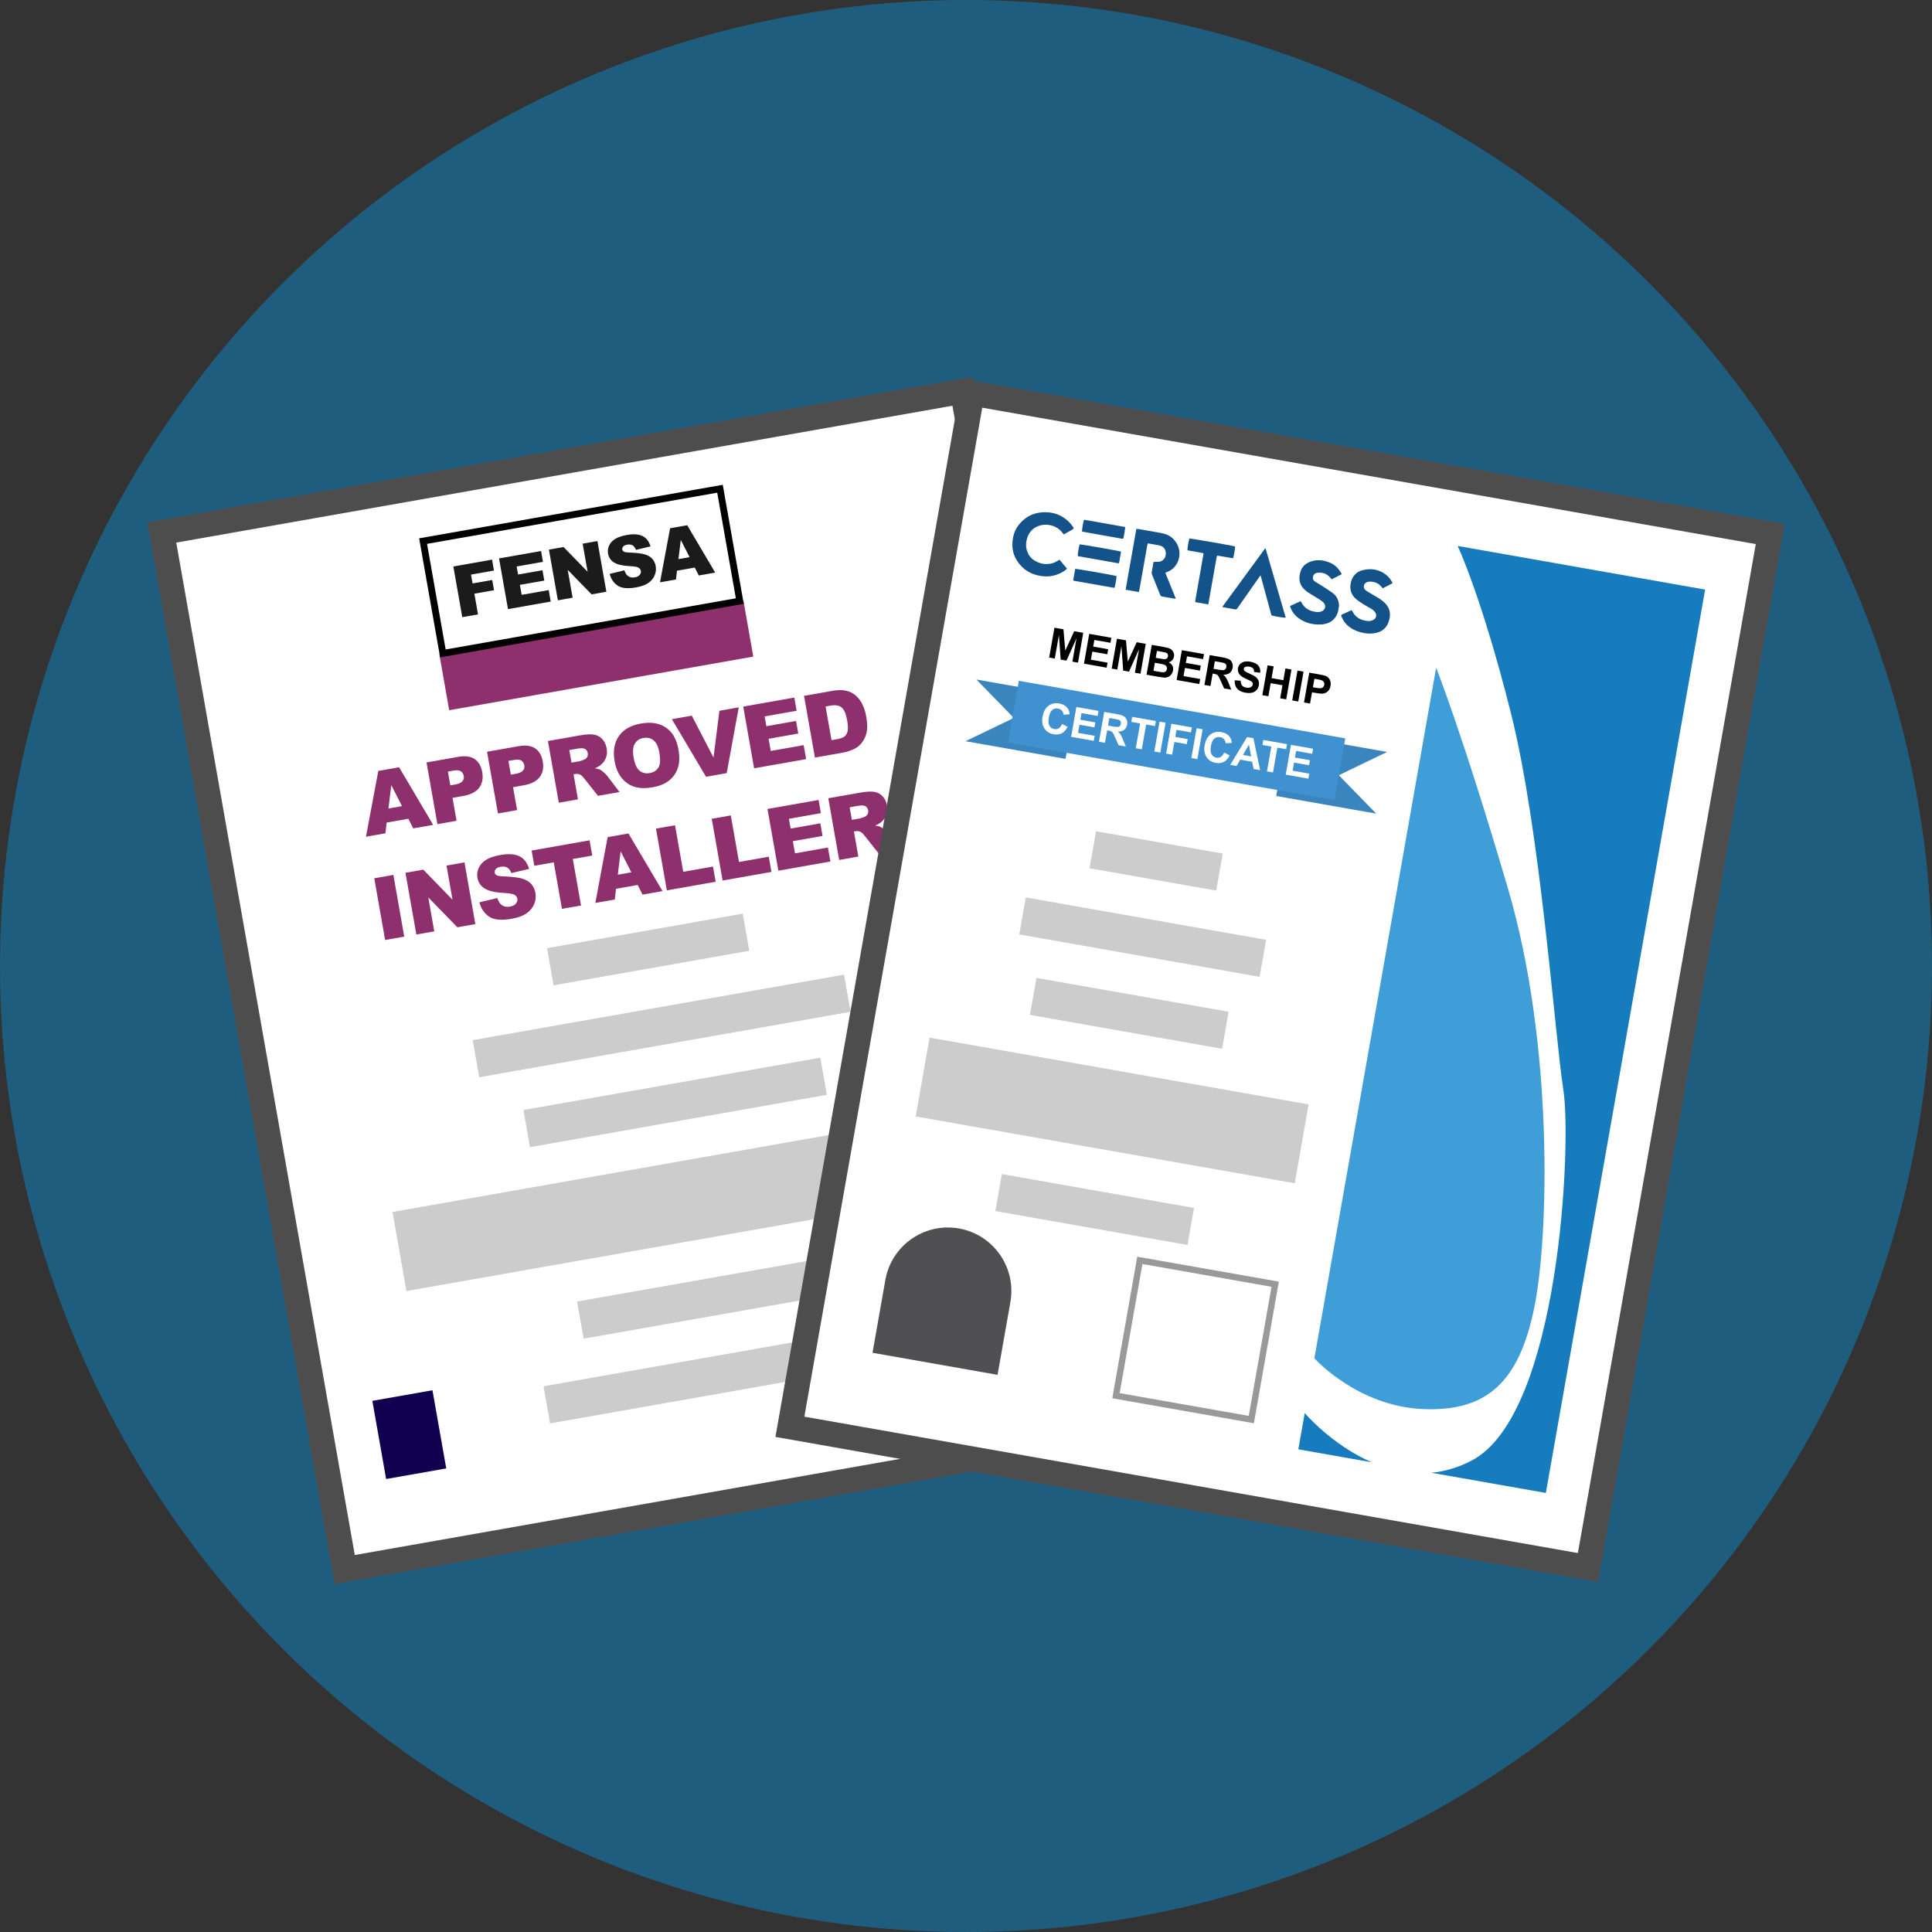
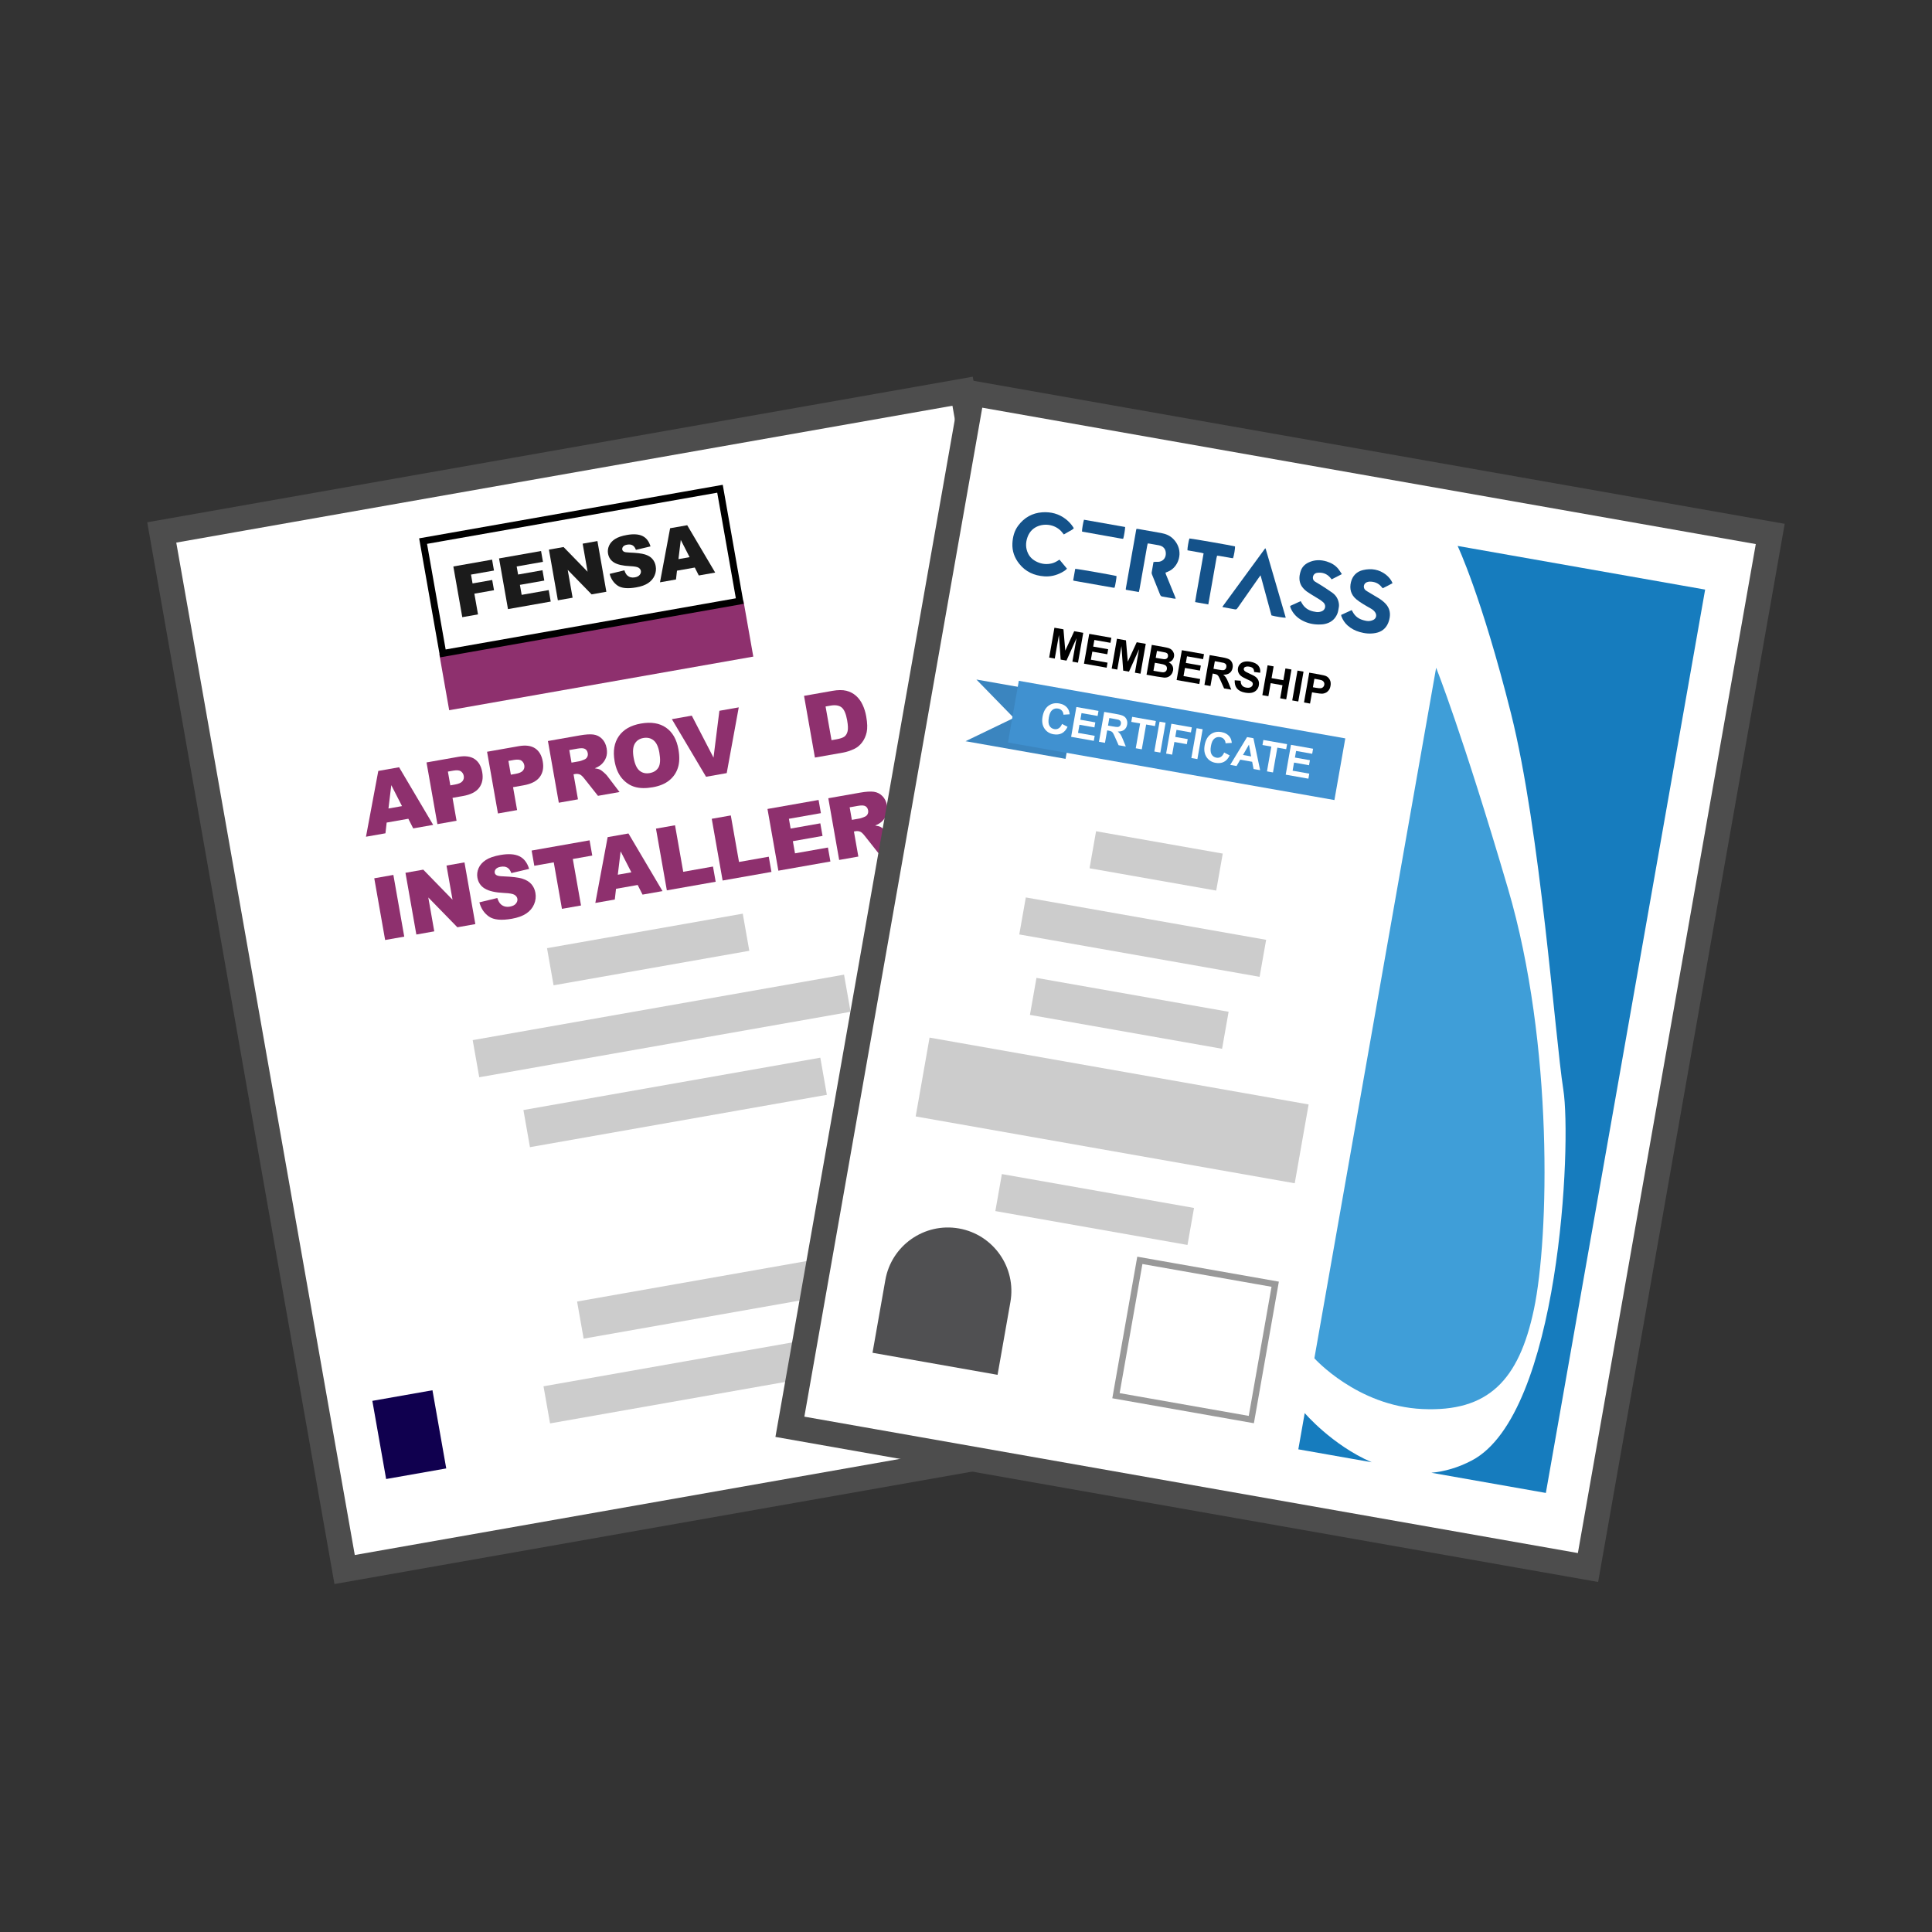
<svg xmlns="http://www.w3.org/2000/svg" id="Layer_1" width="160" height="160" viewBox="0 0 160 160">
  <rect x="0" y="0" width="160" height="160" fill="#333333" stroke="none" />
  <defs>
    <style>.cls-1{fill:#1b1b1b;}.cls-1,.cls-2,.cls-3,.cls-4,.cls-5,.cls-6,.cls-7,.cls-8,.cls-9,.cls-10,.cls-11,.cls-12,.cls-13{stroke-width:0px;}.cls-2{fill:#3b85bf;}.cls-14{stroke-width:2.075px;}.cls-14,.cls-15,.cls-16,.cls-17{stroke-miterlimit:10;}.cls-14,.cls-6,.cls-16,.cls-17{fill:#fff;}.cls-14,.cls-16{stroke:#4d4d4d;}.cls-4{fill:#3f9ed8;}.cls-15{fill:none;stroke:#999;stroke-width:.525px;}.cls-5{fill:#ccc;}.cls-7{fill:#1f5d7f;}.cls-8{fill:#4091d0;}.cls-9{fill:#10004f;}.cls-10{fill:#505052;}.cls-16{stroke-width:2.068px;}.cls-17{stroke:#000;stroke-width:.564px;}.cls-11{fill:#8e306e;}.cls-12{fill:#14528a;}.cls-13{fill:#167cbe;}</style>
  </defs>
-   <circle class="cls-7" cx="80" cy="80" r="80" />
  <rect class="cls-14" x="20.456" y="37.584" width="67.346" height="87.213" transform="translate(-13.276 10.633) rotate(-10)" />
  <path class="cls-11" d="m33.815,67.806l-1.793.316-.1.888-1.613.284,1.02-5.449,1.723-.304,2.822,4.772-1.654.291-.404-.799Zm-.522-1.046l-.888-1.738-.234,1.935,1.122-.198Z" />
  <path class="cls-11" d="m35.323,63.141l2.625-.463c.572-.101,1.024-.04,1.356.181.333.222.543.584.632,1.086.091.517.007.946-.252,1.292-.259.345-.707.574-1.344.686l-.864.152.334,1.897-1.586.28-.901-5.11Zm1.971,1.899l.387-.068c.305-.054.509-.144.613-.271.104-.128.143-.274.113-.44-.028-.159-.105-.287-.231-.379-.128-.093-.339-.114-.633-.062l-.45.08.201,1.141Z" />
  <path class="cls-11" d="m40.337,62.257l2.625-.463c.571-.101,1.023-.04,1.355.181.333.222.544.584.632,1.086.092.517.008.946-.252,1.292-.259.345-.707.573-1.344.685l-.864.153.335,1.897-1.586.28-.901-5.11Zm1.97,1.899l.387-.068c.305-.054.51-.144.614-.272.104-.128.142-.273.112-.44-.028-.159-.105-.287-.232-.379-.126-.093-.337-.113-.632-.061l-.45.08.201,1.141Z" />
  <path class="cls-11" d="m46.278,66.478l-.901-5.11,2.632-.464c.488-.086.869-.11,1.142-.072.273.038.508.156.706.355s.326.46.383.786c.051.284.033.54-.052.766-.085.227-.222.424-.41.589-.121.105-.294.204-.519.3.199.029.347.067.444.116.065.031.165.106.3.223.135.118.228.212.277.278l1.026,1.347-1.784.315-1.119-1.413c-.144-.183-.262-.298-.355-.343-.129-.06-.265-.076-.408-.051l-.141.024.366,2.074-1.586.28Zm1.05-3.32l.666-.117c.072-.013.208-.06.406-.143.101-.04.177-.109.229-.206.051-.098.066-.202.047-.315-.029-.165-.103-.282-.225-.352-.119-.069-.324-.08-.612-.029l-.693.122.183,1.039Z" />
  <path class="cls-11" d="m50.898,63.033c-.147-.835-.029-1.524.353-2.072.384-.547.989-.893,1.819-1.039.851-.15,1.546-.038,2.087.338.54.376.883.975,1.028,1.797.105.598.091,1.106-.043,1.523-.133.418-.371.767-.714,1.046-.343.279-.797.47-1.364.57-.576.102-1.069.093-1.48-.024-.41-.117-.768-.354-1.072-.709-.305-.356-.51-.833-.615-1.43Zm1.58-.272c.091.516.253.87.483,1.062.232.192.513.258.843.2.339-.06.583-.217.73-.47.147-.254.17-.666.069-1.239-.085-.48-.244-.815-.477-1.002-.233-.189-.517-.252-.849-.194-.318.056-.555.213-.708.473-.152.26-.184.649-.092,1.17Z" />
  <path class="cls-11" d="m55.641,59.558l1.65-.291,1.799,3.475.487-3.878,1.603-.283-.996,5.445-1.712.302-2.831-4.77Z" />
-   <path class="cls-11" d="m61.55,58.516l4.231-.746.192,1.091-2.649.467.144.812,2.457-.434.185,1.042-2.458.434.178,1.008,2.727-.481.204,1.157-4.309.76-.901-5.11Z" />
  <path class="cls-11" d="m66.587,57.628l2.346-.414c.463-.082.847-.085,1.154-.009.307.075.574.214.802.415.227.202.41.451.548.748.139.296.239.619.3.968.097.546.109.98.038,1.303-.071.323-.199.605-.384.848-.185.241-.398.418-.64.531-.33.155-.636.256-.917.306l-2.346.414-.901-5.11Zm1.783.879l.493,2.792.387-.068c.33-.058.558-.136.685-.233.126-.098.213-.245.26-.442.047-.196.034-.498-.038-.908-.096-.541-.249-.896-.461-1.065s-.522-.217-.932-.144l-.394.069Z" />
  <path class="cls-11" d="m30.995,72.736l1.582-.279.901,5.111-1.583.279-.9-5.111Z" />
  <path class="cls-11" d="m33.578,72.281l1.475-.26,2.423,2.489-.498-2.828,1.488-.263.9,5.111-1.488.263-2.408-2.469.494,2.807-1.484.262-.901-5.111Z" />
  <path class="cls-11" d="m39.7,74.728l1.485-.358c.076.238.175.412.297.522.2.179.45.241.752.188.226-.04.39-.123.493-.25.103-.128.144-.262.119-.401-.023-.131-.102-.241-.237-.324-.135-.084-.422-.136-.861-.153-.72-.034-1.25-.154-1.592-.36-.342-.205-.549-.508-.619-.907-.047-.264-.014-.524.097-.785.111-.26.308-.484.59-.672.282-.188.69-.328,1.222-.422.652-.115,1.172-.082,1.558.1.386.183.657.533.816,1.052l-1.474.348c-.079-.223-.192-.375-.338-.458-.144-.082-.328-.103-.552-.064-.184.032-.315.096-.395.19-.079.093-.108.196-.089.308.014.082.065.148.153.199.086.055.274.087.564.095.716.028,1.237.09,1.562.19.326.1.576.25.752.452s.288.441.337.721c.058.328.021.646-.111.954-.133.309-.35.564-.649.764-.3.199-.697.343-1.192.431-.869.153-1.501.092-1.895-.183s-.658-.668-.793-1.177Z" />
  <path class="cls-11" d="m44.026,70.439l4.8-.847.223,1.262-1.611.284.679,3.85-1.579.278-.678-3.85-1.611.284-.222-1.262Z" />
  <path class="cls-11" d="m52.808,73.29l-1.792.316-.101.888-1.612.284,1.02-5.45,1.723-.304,2.821,4.773-1.654.291-.404-.799Zm-.521-1.048l-.889-1.737-.234,1.935,1.123-.198Z" />
  <path class="cls-11" d="m54.324,68.623l1.579-.278.679,3.853,2.465-.435.222,1.259-4.044.713-.9-5.111Z" />
  <path class="cls-11" d="m58.943,67.809l1.579-.278.679,3.853,2.465-.435.222,1.259-4.044.713-.9-5.111Z" />
  <path class="cls-11" d="m63.559,66.995l4.232-.746.192,1.092-2.649.467.143.811,2.458-.434.184,1.043-2.458.434.178,1.008,2.727-.481.204,1.157-4.309.76-.901-5.111Z" />
  <path class="cls-11" d="m69.497,71.218l-.9-5.111,2.632-.464c.487-.086.868-.109,1.141-.072.273.039.508.157.706.356.198.198.326.46.383.785.05.284.033.54-.052.766-.085.228-.222.425-.41.589-.121.105-.293.205-.519.3.199.029.348.068.444.116.065.032.166.105.3.224.135.118.228.21.277.278l1.026,1.346-1.785.315-1.119-1.414c-.143-.183-.261-.297-.355-.342-.128-.06-.264-.077-.408-.052l-.139.024.365,2.075-1.586.28Zm1.05-3.32l.666-.118c.072-.013.208-.06.406-.143.101-.04.177-.109.229-.206.051-.097.066-.202.047-.314-.029-.165-.103-.282-.225-.352-.119-.07-.324-.08-.611-.029l-.694.123.183,1.039Z" />
-   <rect class="cls-5" x="32.708" y="96.043" width="49.253" height="6.652" transform="translate(-16.384 11.466) rotate(-10)" />
  <rect class="cls-5" x="43.428" y="89.737" width="24.967" height="3.122" transform="translate(-15.004 11.096) rotate(-10)" />
  <rect class="cls-5" x="45.448" y="77.071" width="16.46" height="3.122" transform="translate(-12.839 10.516) rotate(-10)" />
  <rect class="cls-5" x="39.181" y="83.404" width="31.227" height="3.122" transform="translate(-13.922 10.806) rotate(-10)" />
  <rect class="cls-5" x="47.898" y="105.878" width="21.719" height="3.122" transform="translate(-17.764 11.835) rotate(-10)" />
  <rect class="cls-5" x="45.058" y="112.21" width="29.631" height="3.122" transform="translate(-18.847 12.125) rotate(-10)" />
  <rect class="cls-11" x="36.596" y="51.91" width="25.573" height="4.723" transform="translate(-8.674 9.4) rotate(-10)" />
  <rect class="cls-17" x="35.669" y="42.572" width="24.967" height="9.445" transform="translate(-7.481 9.08) rotate(-10)" />
  <path class="cls-1" d="m37.544,46.912l3.208-.565.158.902-1.904.336.129.733,1.627-.287.15.848-1.627.287.302,1.716-1.303.23-.74-4.199Z" />
  <path class="cls-1" d="m41.33,46.245l3.478-.613.157.896-2.176.384.117.668,2.019-.356.151.856-2.019.356.145.827,2.24-.395.167.951-3.54.625-.74-4.199Z" />
  <path class="cls-1" d="m45.46,45.516l1.212-.213,1.99,2.045-.409-2.324,1.223-.216.74,4.199-1.223.216-1.978-2.029.406,2.306-1.221.215-.74-4.199Z" />
  <path class="cls-1" d="m50.49,47.527l1.22-.296c.062.196.144.34.244.43.164.145.37.198.618.154.185-.032.32-.101.405-.206.085-.104.117-.214.098-.329-.019-.109-.085-.198-.195-.268-.111-.068-.347-.11-.708-.126-.591-.028-1.026-.126-1.307-.295-.281-.168-.452-.416-.51-.746-.038-.216-.012-.43.08-.644.092-.213.253-.398.484-.551.231-.154.566-.271,1.004-.347.536-.095.963-.067,1.279.084.317.149.541.437.671.863l-1.21.288c-.066-.184-.158-.31-.278-.377-.119-.069-.271-.085-.453-.053-.151.027-.259.079-.324.156-.065.078-.09.162-.073.254.012.067.054.121.126.164.071.044.226.07.463.078.589.022,1.017.074,1.284.155.267.082.474.206.617.371.144.166.237.363.277.592.048.269.018.531-.092.785-.109.253-.287.461-.533.626-.246.165-.573.283-.981.354-.714.126-1.232.076-1.556-.151-.323-.226-.541-.549-.651-.965Z" />
  <path class="cls-1" d="m57.539,47.001l-1.474.26-.082.729-1.325.234.838-4.478,1.416-.249,2.317,3.921-1.358.24-.332-.657Zm-.43-.86l-.73-1.427-.192,1.59.922-.163Z" />
  <rect class="cls-9" x="31.368" y="115.524" width="5.055" height="6.573" transform="translate(-20.116 7.691) rotate(-10)" />
  <rect class="cls-16" x="72.452" y="37.732" width="67.116" height="86.916" transform="translate(15.709 -17.175) rotate(10)" />
  <rect class="cls-5" x="76.166" y="88.648" width="31.876" height="6.629" transform="translate(17.368 -14.597) rotate(10)" />
  <rect class="cls-5" x="85.443" y="82.364" width="16.158" height="3.112" transform="translate(15.993 -14.965) rotate(10)" />
  <rect class="cls-5" x="82.578" y="98.611" width="16.158" height="3.112" transform="translate(18.771 -14.221) rotate(10)" />
  <rect class="cls-5" x="90.421" y="69.742" width="10.653" height="3.112" transform="translate(13.835 -15.543) rotate(10)" />
  <rect class="cls-5" x="84.53" y="76.053" width="20.209" height="3.112" transform="translate(14.914 -15.254) rotate(10)" />
  <path class="cls-12" d="m94.122,43.794c.062.007.119.01.175.02.628.11,1.257.218,1.885.333.366.067.701.206.97.473.781.776.621,1.854.021,2.43-.136.13-.291.229-.466.298-.059.023-.117.048-.191.079.016.053.027.102.045.148.243.596.487,1.192.73,1.788.026.063.049.127.081.209-.057.002-.096.01-.132.004-.326-.056-.651-.116-.977-.17-.098-.016-.153-.069-.188-.157-.222-.555-.446-1.108-.667-1.663-.021-.052-.041-.115-.032-.168.044-.286.098-.571.151-.873.06-.006.115-.015.17-.017.075-.002.151.006.226.002.359-.024.61-.284.625-.645.017-.391-.19-.654-.576-.727-.257-.048-.514-.092-.771-.136-.044-.008-.09-.01-.152-.016-.017.072-.034.138-.046.204-.21,1.188-.419,2.376-.629,3.564-.015.084-.039.166-.06.257l-1.066-.188c-.007-.014-.011-.018-.013-.024-.002-.005-.005-.011-.004-.016.002-.029.004-.058.009-.086.285-1.616.57-3.233.856-4.849.003-.017.012-.032.029-.073Z" />
  <path class="cls-12" d="m111.063,50.927c.292-.133.58-.265.878-.401.034.06.061.103.085.148.194.365.499.588.894.691.179.047.363.093.549.057.101-.019.205-.048.292-.099.213-.125.267-.376.138-.589-.083-.137-.203-.237-.339-.318-.22-.13-.445-.249-.661-.385-.196-.123-.393-.248-.57-.396-.451-.376-.585-.866-.449-1.425.13-.531.479-.879,1.005-1.001.679-.157,1.326-.058,1.893.383.246.192.449.454.547.705-.263.149-.536.281-.814.421-.033-.038-.06-.067-.085-.097-.257-.324-.6-.462-1.005-.454-.079.002-.162.022-.235.053-.271.115-.322.467-.098.659.044.037.094.068.144.097.308.185.619.366.925.553.208.127.403.273.573.45.368.382.452.834.323,1.335-.025.095-.054.19-.091.28-.192.46-.545.731-1.024.826-.45.089-.898.049-1.339-.08-.368-.107-.699-.278-.986-.531-.235-.207-.403-.461-.518-.752-.014-.036-.018-.076-.03-.132Z" />
  <path class="cls-12" d="m111.127,47.547c-.298.153-.57.292-.846.433-.043-.054-.075-.095-.108-.134-.287-.336-.654-.464-1.087-.408-.119.015-.22.071-.289.174-.102.154-.111.418.104.551.177.11.36.212.535.325.306.198.616.393.911.607.261.189.436.446.509.766.033.143.045.287.019.431-.034.188-.054.378-.132.557-.198.458-.55.724-1.027.827-.168.036-.345.044-.518.043-.476-.004-.931-.109-1.353-.335-.428-.229-.754-.554-.949-1.004-.016-.037-.03-.075-.041-.114-.006-.021-.004-.045-.006-.087.285-.13.573-.261.869-.395.035.061.062.104.086.149.212.385.537.615.964.706.165.035.331.072.5.04.089-.017.184-.041.261-.087.265-.16.289-.503.06-.709-.204-.183-.441-.318-.675-.459-.233-.14-.466-.282-.69-.437-.113-.078-.214-.179-.305-.283-.262-.297-.343-.652-.291-1.038.018-.131.053-.261.095-.387.11-.326.339-.551.643-.696.49-.233.996-.241,1.509-.083.374.115.704.302.953.609.105.129.19.276.3.438Z" />
  <path class="cls-12" d="m87.742,46.347c.213.257.416.5.622.749-.141.149-.301.242-.464.327-.446.233-.92.344-1.426.307-.832-.061-1.538-.379-2.063-1.038-.392-.491-.6-1.053-.568-1.692.027-.533.156-1.036.477-1.466.497-.667,1.165-1.051,2.002-1.108.714-.048,1.369.123,1.941.565.241.186.442.409.611.661.019.028.033.06.053.098-.111.128-.266.184-.401.267-.137.085-.279.161-.425.244-.043-.053-.076-.092-.107-.133-.499-.67-1.449-.849-2.161-.495-.365.182-.608.48-.743.861-.159.449-.161.898.048,1.336.163.341.438.566.774.717.382.172.78.209,1.189.112.189-.045.357-.134.52-.237.034-.021.068-.043.119-.075Z" />
  <path class="cls-12" d="m105.297,50.965c-.304-1.089-.589-2.192-.903-3.321-.062.083-.105.137-.144.193-.575.822-1.15,1.644-1.725,2.465-.023.033-.048.066-.073.098-.043.055-.1.078-.169.066-.337-.06-.673-.122-1.01-.184-.009-.002-.016-.015-.037-.035,1.178-1.61,2.358-3.222,3.546-4.845.021.034.038.051.044.071.552,1.892,1.103,3.784,1.654,5.678-.131.023-.915-.102-1.182-.186Z" />
  <path class="cls-12" d="m100.067,50.057c-.377-.067-.729-.125-1.093-.196.067-.463.154-.905.231-1.349.077-.446.157-.89.235-1.336.078-.444.156-.888.236-1.348-.077-.021-.135-.041-.196-.052-.325-.059-.65-.116-.976-.173-.056-.01-.112-.02-.164-.029-.015-.148.1-.822.163-.98.131-.005,3.569.593,3.777.657.02.123-.09.791-.165.978-.051-.006-.107-.009-.162-.019-.32-.056-.639-.113-.959-.169-.061-.011-.123-.015-.199-.024-.021.08-.043.145-.054.211-.212,1.198-.423,2.397-.634,3.596-.012.068-.024.135-.041.232Z" />
-   <path class="cls-12" d="m92.842,45.684l-.169.957c-.041,0-.081.006-.118-.001-1.078-.189-2.156-.38-3.234-.57-.022-.004-.044-.013-.064-.019-.019-.125.085-.77.156-.968.129-.01,3.232.53,3.43.6Z" />
  <path class="cls-12" d="m88.875,48.073l.17-.964c.151-.007,3.271.541,3.422.599.005.133-.101.768-.163.962-.035,0-.074.006-.112-.001-1.073-.188-2.145-.377-3.217-.567-.028-.005-.055-.016-.1-.029Z" />
  <path class="cls-12" d="m89.772,43.042l3.406.601c.009.136-.092.756-.155.962-.005.003-.01.006-.015.009-.005.003-.011.007-.016.006-.052-.006-.104-.01-.155-.019-1.067-.189-2.134-.379-3.201-.57-.01-.002-.018-.013-.028-.02-.012-.128.093-.762.163-.97Z" />
-   <polygon class="cls-2" points="113.974 67.381 105.689 65.921 106.589 60.812 114.874 62.273 110.873 64.201 113.974 67.381" />
  <polygon class="cls-2" points="79.96 61.384 88.245 62.845 89.146 57.736 80.861 56.276 83.961 59.456 79.96 61.384" />
  <rect class="cls-8" x="83.716" y="58.726" width="27.454" height="5.187" transform="translate(12.128 -15.989) rotate(10)" />
  <path class="cls-3" d="m86.888,54.457l.435-2.471.748.131.15,1.765.74-1.607.749.132-.435,2.471-.464-.082.343-1.945-.833,1.858-.481-.085-.145-2.031-.343,1.945-.464-.082Z" />
  <path class="cls-3" d="m89.77,54.965l.435-2.471,1.832.323-.073.418-1.333-.235-.097.548,1.24.219-.073.416-1.24-.219-.119.672,1.38.243-.073.416-1.879-.332Z" />
  <path class="cls-3" d="m92.066,55.37l.435-2.472.747.132.151,1.765.74-1.607.748.132-.435,2.472-.464-.082.343-1.945-.833,1.858-.48-.085-.146-2.031-.343,1.945-.463-.082Z" />
  <path class="cls-3" d="m95.387,53.407l.987.174c.195.035.341.069.434.102.094.034.174.083.24.147.066.065.118.145.152.24.037.095.044.195.025.302-.021.116-.069.217-.148.303-.08.085-.178.143-.293.172.144.07.245.166.308.285s.08.251.056.394c-.021.112-.065.217-.136.314-.072.097-.158.169-.26.216-.102.048-.22.067-.355.059-.084-.006-.285-.036-.604-.089l-.842-.148.435-2.472Zm.254,1.482l-.117.661.462.082c.18.031.295.047.345.045.076-.001.143-.023.199-.067.056-.044.091-.11.106-.197.013-.074.007-.141-.021-.199s-.072-.105-.136-.14c-.064-.036-.209-.074-.435-.114l-.403-.071Zm.173-.983l-.101.572.327.058c.194.034.315.053.364.055.086.005.159-.012.217-.053.057-.04.093-.1.106-.18.014-.076.003-.142-.029-.198-.033-.055-.091-.095-.173-.12-.048-.015-.19-.043-.425-.084l-.287-.05Z" />
  <path class="cls-3" d="m97.442,56.318l.435-2.471,1.832.323-.073.418-1.333-.235-.097.548,1.24.219-.073.416-1.24-.219-.119.672,1.38.244-.073.416-1.879-.332Z" />
  <path class="cls-3" d="m99.746,56.724l.435-2.471,1.051.185c.263.046.451.102.565.168.111.066.192.162.245.288.052.126.065.262.038.408-.032.185-.113.329-.244.431-.129.101-.306.149-.528.142.097.082.174.167.231.254.057.088.128.238.213.451l.217.536-.596-.105-.268-.602c-.094-.215-.159-.351-.198-.409-.038-.059-.082-.102-.131-.13-.05-.027-.133-.051-.246-.071l-.102-.018-.183,1.031-.499-.088Zm.751-1.338l.37.065c.238.042.39.059.452.049.065-.01.116-.036.158-.08.043-.043.07-.102.084-.177.015-.083.005-.154-.031-.213s-.093-.102-.172-.13c-.038-.013-.159-.037-.361-.073l-.39-.069-.11.627Z" />
  <path class="cls-3" d="m102.254,56.338l.493.038c.001.168.04.298.114.39.076.092.19.152.342.178.16.028.287.016.382-.038.094-.054.147-.126.164-.217.011-.059.001-.112-.024-.159-.028-.047-.081-.093-.161-.139-.055-.03-.182-.09-.38-.179-.256-.113-.431-.228-.52-.343-.129-.163-.175-.341-.14-.537.021-.126.079-.238.169-.335.091-.097.208-.163.352-.196.144-.034.311-.034.501-.001.31.055.533.164.665.327.134.164.183.36.15.588l-.502-.066c0-.131-.029-.231-.09-.298-.06-.068-.16-.115-.301-.14-.144-.025-.265-.016-.356.029-.06.028-.095.076-.105.14-.011.058.005.112.048.163.053.064.195.145.43.246.231.1.401.191.507.273.104.082.181.182.228.299.048.118.057.255.029.411-.024.142-.087.267-.189.377-.101.11-.228.183-.382.218-.153.035-.34.033-.554-.005-.312-.055-.54-.17-.682-.343-.142-.174-.204-.402-.189-.684Z" />
  <path class="cls-3" d="m104.542,57.57l.435-2.471.5.088-.171.973.977.172.171-.973.499.088-.435,2.471-.499-.088.19-1.081-.977-.172-.19,1.081-.5-.088Z" />
  <path class="cls-3" d="m107.018,58.006l.435-2.471.5.088-.435,2.471-.5-.088Z" />
  <path class="cls-3" d="m107.992,58.178l.435-2.471.801.141c.304.053.499.101.588.142.135.061.238.163.312.304.074.141.094.31.059.507-.026.151-.076.274-.15.368s-.157.163-.253.206c-.096.044-.19.068-.279.072-.123.002-.298-.016-.523-.056l-.325-.058-.165.932-.499-.088Zm.861-1.965l-.124.702.273.048c.196.034.331.044.401.03.071-.014.13-.045.177-.094.048-.048.078-.109.091-.182.016-.09.002-.169-.04-.237-.042-.067-.103-.116-.181-.145-.058-.021-.177-.048-.356-.08l-.241-.043Z" />
  <path class="cls-6" d="m87.954,59.953l.457.238c-.122.256-.28.435-.476.536-.196.101-.426.127-.691.081-.328-.058-.579-.218-.75-.479-.172-.261-.223-.586-.154-.975.072-.411.234-.712.486-.902.253-.19.553-.255.898-.194.303.054.533.186.69.398.094.125.152.292.173.499l-.515.032c-.007-.134-.05-.246-.13-.336-.079-.091-.185-.148-.317-.171-.183-.032-.344.007-.48.119-.139.111-.232.315-.284.609-.056.312-.038.544.051.697.089.153.224.245.403.277.132.023.254.001.363-.066.111-.067.203-.188.276-.361Z" />
  <path class="cls-6" d="m88.706,61.022l.435-2.471,1.832.323-.073.418-1.334-.235-.096.548,1.24.219-.074.416-1.24-.219-.118.673,1.38.243-.073.416-1.879-.331Z" />
  <path class="cls-6" d="m91.011,61.428l.435-2.471,1.051.185c.264.046.452.102.564.168.112.066.193.162.245.288.053.127.065.263.039.409-.033.185-.113.329-.244.431-.13.101-.307.149-.528.142.096.082.174.168.231.255s.127.238.213.451l.217.536-.596-.105-.268-.602c-.094-.215-.16-.351-.197-.41-.039-.058-.083-.101-.133-.129-.05-.028-.132-.052-.246-.072l-.102-.018-.182,1.032-.499-.088Zm.75-1.338l.37.065c.238.042.39.058.454.049.062-.01.115-.036.157-.08.043-.043.071-.102.084-.177.015-.083.004-.154-.031-.213-.036-.059-.094-.102-.171-.13-.04-.012-.161-.037-.362-.072l-.391-.069-.11.627Z" />
  <path class="cls-6" d="m94.059,61.966l.361-2.053-.732-.129.073-.418,1.964.346-.074.418-.732-.129-.361,2.054-.498-.088Z" />
  <path class="cls-6" d="m95.596,62.237l.435-2.471.499.088-.435,2.471-.499-.088Z" />
  <path class="cls-6" d="m96.573,62.409l.435-2.471,1.694.298-.074.418-1.195-.21-.102.585,1.031.182-.074.418-1.031-.182-.185,1.05-.499-.088Z" />
  <path class="cls-6" d="m98.663,62.777l.435-2.471.5.088-.435,2.471-.5-.088Z" />
  <path class="cls-6" d="m101.379,62.32l.456.239c-.12.256-.279.435-.475.536-.196.101-.427.127-.691.081-.328-.058-.579-.218-.75-.479-.172-.261-.224-.586-.155-.975.072-.411.235-.712.487-.902.253-.19.553-.255.898-.194.303.054.532.186.69.398.094.125.151.292.173.499l-.515.032c-.007-.134-.05-.246-.13-.336-.079-.091-.185-.148-.317-.171-.184-.032-.344.007-.48.119-.139.111-.232.315-.284.608-.056.312-.039.545.051.697.089.153.224.245.403.277.132.023.254.001.363-.066.111-.067.203-.188.276-.361Z" />
  <path class="cls-6" d="m104.359,63.782l-.543-.095-.117-.6-.988-.174-.303.525-.528-.093,1.397-2.302.527.093.555,2.646Zm-.747-1.139l-.179-.977-.495.858.674.119Z" />
  <path class="cls-6" d="m104.925,63.882l.362-2.054-.734-.129.073-.418,1.964.346-.074.418-.731-.129-.362,2.054-.498-.088Z" />
  <path class="cls-6" d="m106.477,64.155l.435-2.471,1.832.323-.074.418-1.332-.235-.098.548,1.242.219-.074.416-1.241-.219-.118.673,1.38.244-.073.416-1.879-.332Z" />
  <path class="cls-10" d="m78.424,101.649h0c2.902,0,5.258,2.356,5.258,5.258v6.124h-10.516v-6.124c0-2.902,2.356-5.258,5.258-5.258Z" transform="translate(19.831 -11.988) rotate(10)" />
  <rect class="cls-15" x="93.322" y="105.279" width="11.382" height="11.382" transform="translate(20.774 -15.508) rotate(10)" />
  <path class="cls-13" d="m141.213,48.827l-20.499-3.615s1.967,4.116,4.42,13.871c2.453,9.755,3.634,26.725,4.334,31.156.699,4.431-.296,26.873-7.569,30.706-1.144.603-2.271.919-3.358,1.023l9.48,1.671,13.192-74.814Z" />
  <path class="cls-13" d="m107.522,120.027l6.074,1.071c-3.306-1.439-5.545-4.074-5.545-4.074l-.529,3.003Z" />
  <path class="cls-4" d="m118.935,55.299l-10.084,57.188s3.543,3.957,8.952,4.204,7.983-2.328,9.232-8.267c1.249-5.939,1.644-21.923-2.142-34.808-3.786-12.885-5.958-18.316-5.958-18.316Z" />
</svg>